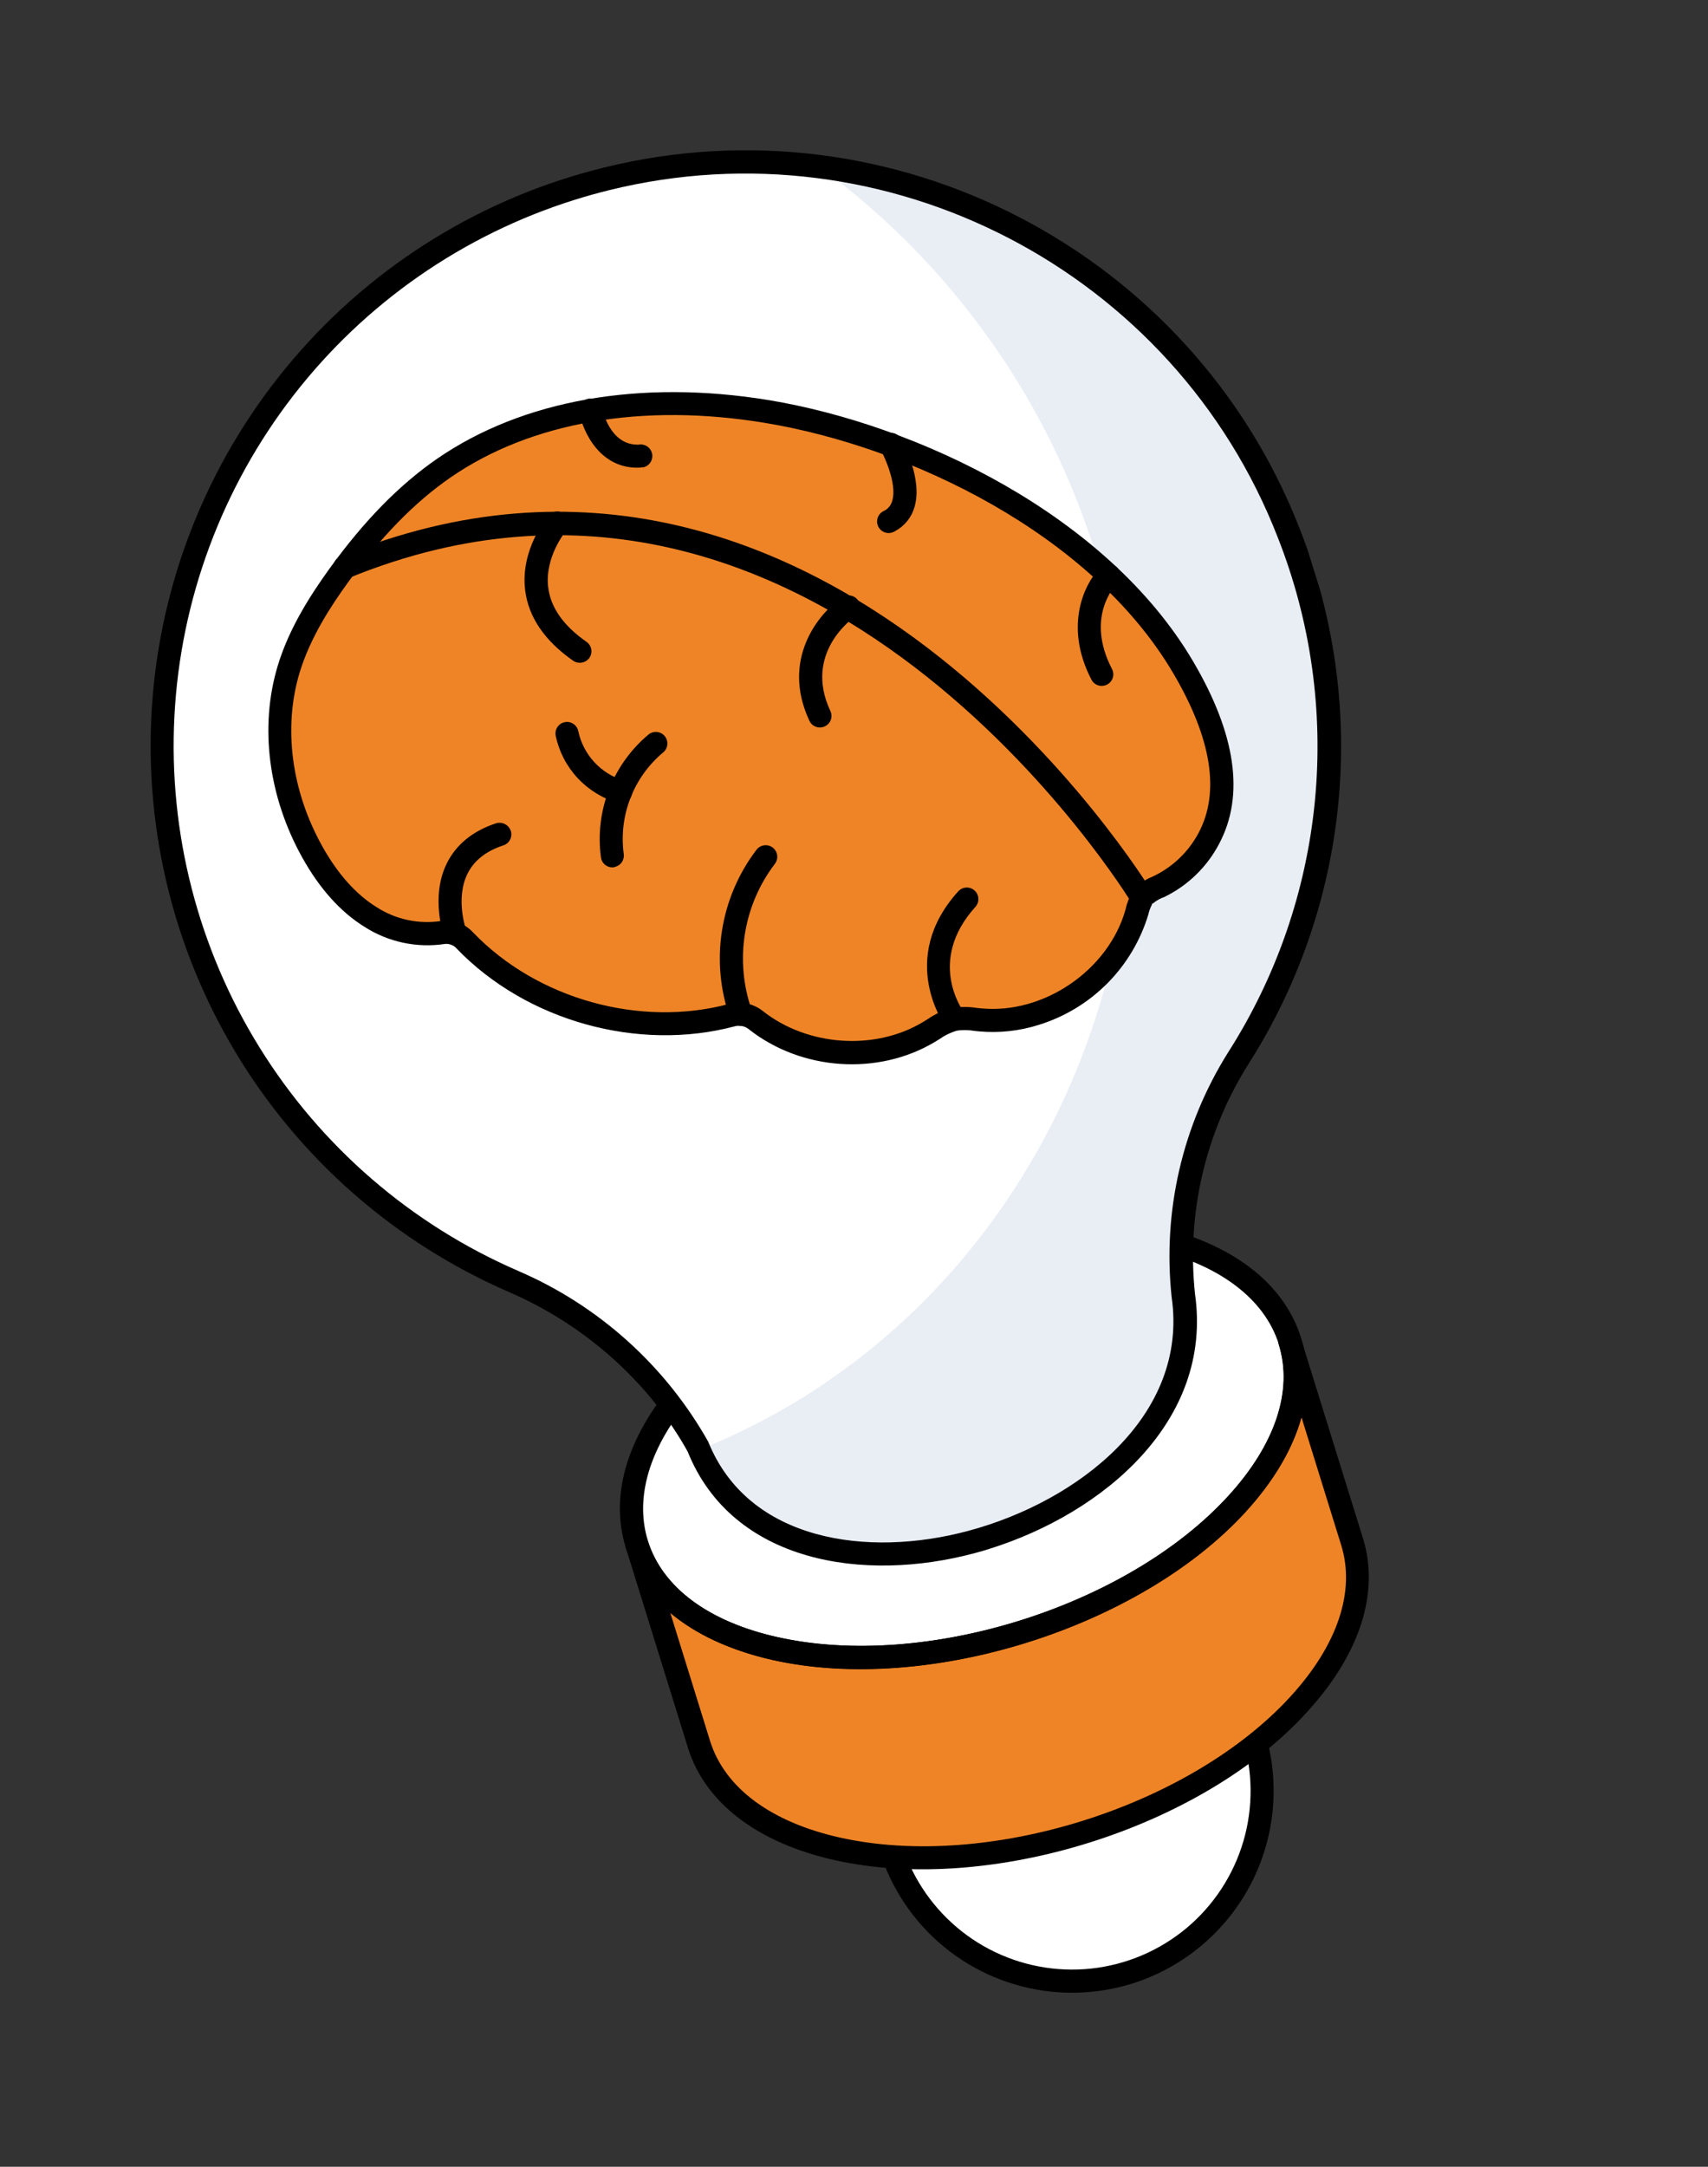
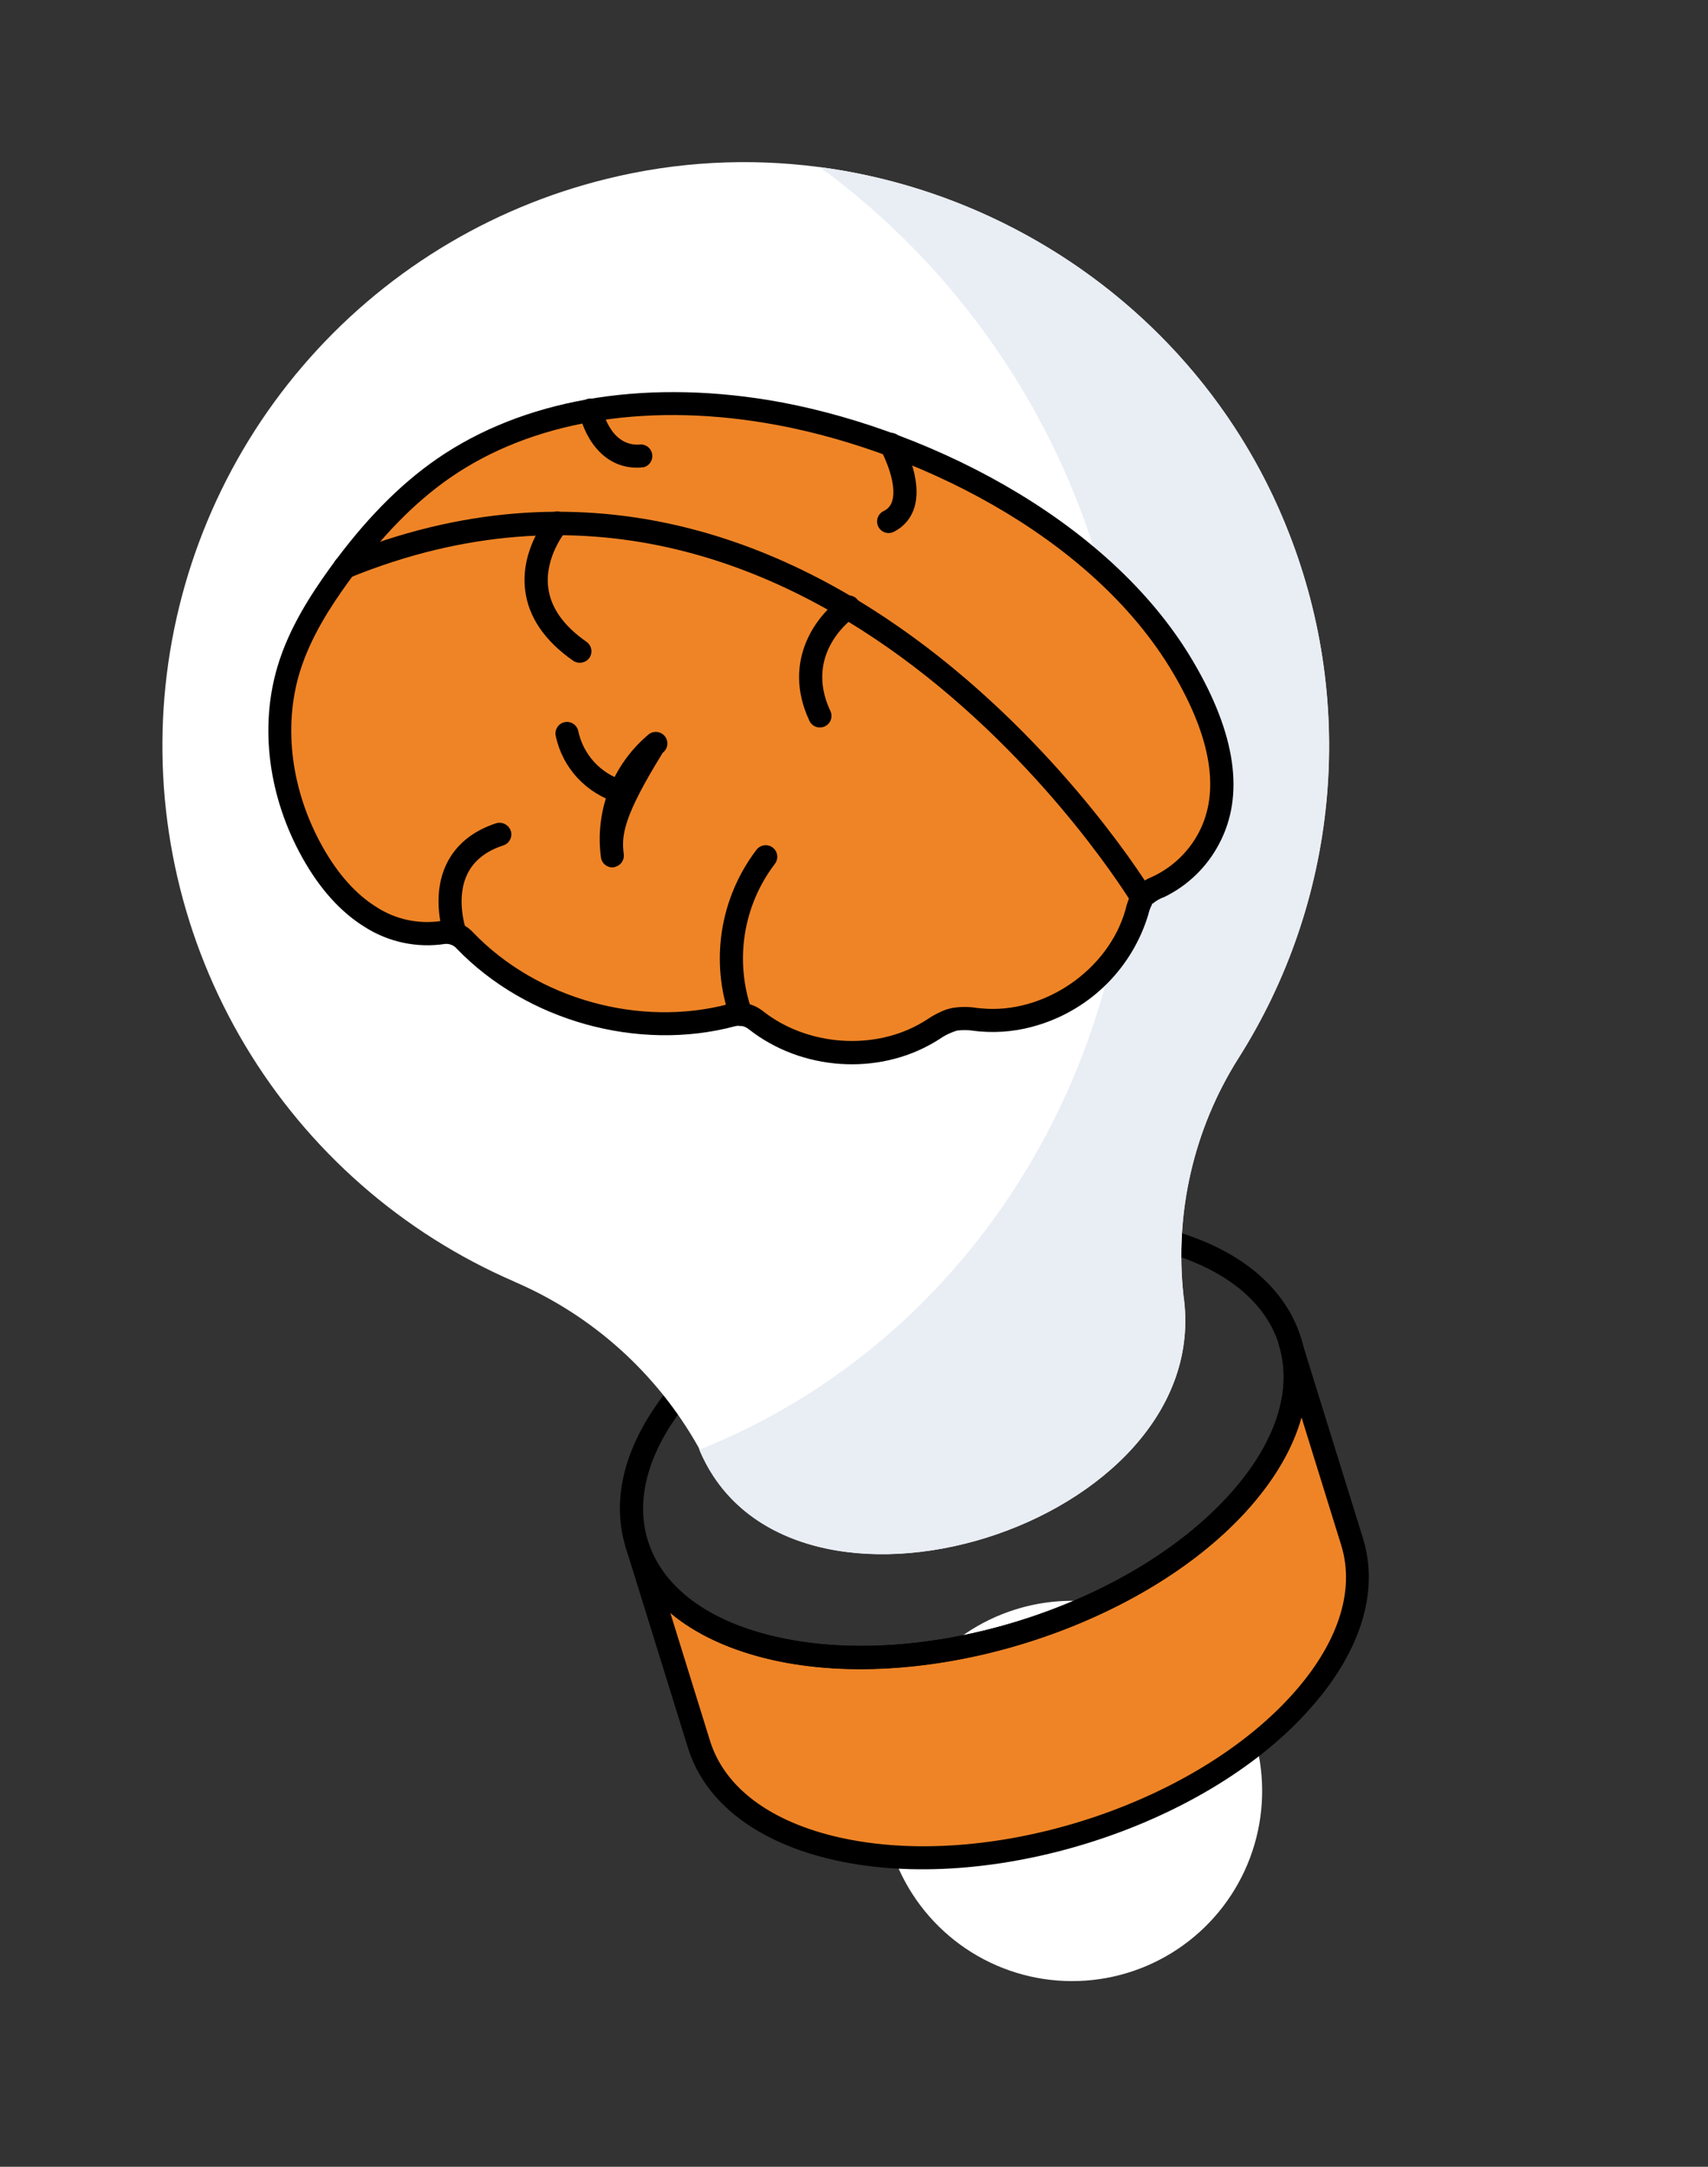
<svg xmlns="http://www.w3.org/2000/svg" width="56" height="71" viewBox="0 0 56 71" fill="none">
  <rect x="0" y="0" width="56" height="71" fill="#333333" stroke="none" />
  <g clip-path="url(#clip0_2161_5994)">
    <path d="M41.097 56.822C41.466 57.999 41.477 59.258 41.13 60.441C40.783 61.624 40.093 62.677 39.147 63.467C38.201 64.258 37.042 64.75 35.816 64.881C34.59 65.013 33.353 64.778 32.261 64.206C31.169 63.634 30.271 62.751 29.681 61.669C29.091 60.586 28.835 59.353 28.946 58.126C29.057 56.898 29.529 55.731 30.304 54.772C31.078 53.812 32.12 53.105 33.296 52.738C34.873 52.246 36.579 52.4 38.042 53.166C39.505 53.932 40.603 55.247 41.097 56.822Z" fill="white" />
-     <path d="M37.129 64.995C35.882 65.386 34.546 65.399 33.291 65.031C32.036 64.664 30.918 63.932 30.079 62.929C29.24 61.926 28.717 60.697 28.576 59.397C28.436 58.097 28.684 56.784 29.29 55.625C29.895 54.466 30.831 53.513 31.978 52.886C33.126 52.258 34.433 51.985 35.736 52.101C37.038 52.217 38.277 52.717 39.296 53.537C40.315 54.357 41.067 55.461 41.458 56.708C41.98 58.381 41.817 60.193 41.006 61.746C40.194 63.299 38.8 64.467 37.129 64.995ZM33.41 53.101C32.304 53.446 31.326 54.111 30.599 55.011C29.871 55.912 29.427 57.009 29.323 58.162C29.219 59.315 29.46 60.473 30.014 61.489C30.569 62.506 31.412 63.335 32.438 63.872C33.464 64.409 34.626 64.629 35.777 64.506C36.928 64.382 38.017 63.919 38.905 63.177C39.793 62.434 40.441 61.444 40.767 60.333C41.092 59.222 41.081 58.039 40.734 56.935C40.269 55.457 39.236 54.224 37.864 53.505C36.491 52.787 34.889 52.642 33.41 53.101Z" fill="black" />
    <path d="M42.299 43.961L44.337 50.519C44.83 52.097 44.282 53.996 42.592 55.842C39.184 59.564 32.403 61.688 27.448 60.578C24.962 60.021 23.411 58.753 22.917 57.156L20.879 50.598C21.378 52.192 22.924 53.462 25.412 54.019C30.365 55.13 37.146 53.006 40.554 49.283C42.241 47.437 42.786 45.535 42.299 43.961Z" fill="#EF8426" />
    <path d="M43.003 46.203L44.337 50.523C44.831 52.104 44.284 54.003 42.591 55.851C39.184 59.572 32.401 61.694 27.451 60.586C24.962 60.029 23.416 58.76 22.916 57.162L22.32 55.229C22.852 56.766 24.38 57.98 26.806 58.524C31.758 59.63 38.539 57.509 41.946 53.789C43.64 51.944 44.186 50.042 43.694 48.468L43.042 46.358C43.033 46.305 43.02 46.253 43.003 46.203Z" fill="#EF8426" />
-     <path d="M37.756 40.528C42.709 41.639 43.956 45.564 40.553 49.28C37.15 52.996 30.364 55.126 25.411 54.015C20.458 52.905 19.222 48.984 22.629 45.263C26.036 41.542 32.809 39.424 37.756 40.528Z" fill="white" />
    <path d="M35.71 60.381C32.903 61.259 29.898 61.52 27.367 60.953C24.836 60.387 23.115 59.075 22.556 57.273L20.521 50.724L20.518 50.713C20.488 50.618 20.497 50.515 20.544 50.426C20.59 50.338 20.67 50.271 20.765 50.241C20.86 50.212 20.964 50.221 21.052 50.267C21.141 50.313 21.207 50.393 21.237 50.489C21.715 52.017 23.221 53.138 25.487 53.645C30.313 54.727 36.943 52.654 40.266 49.023C41.806 47.34 42.396 45.581 41.929 44.069C41.899 43.973 41.908 43.87 41.954 43.781C42.001 43.693 42.08 43.626 42.176 43.596C42.271 43.567 42.374 43.576 42.463 43.622C42.551 43.669 42.618 43.748 42.648 43.844L44.686 50.402C45.242 52.181 44.588 54.204 42.859 56.094C41.128 58.004 38.514 59.504 35.71 60.381ZM21.979 52.856L23.281 57.048C23.759 58.578 25.265 59.704 27.533 60.212C32.358 61.293 38.99 59.221 42.312 55.59C43.853 53.908 44.444 52.148 43.975 50.636L42.671 46.438C42.384 47.473 41.767 48.529 40.836 49.547C37.349 53.356 30.394 55.53 25.329 54.396C23.949 54.08 22.816 53.556 21.978 52.852L21.979 52.856Z" fill="black" />
    <path d="M33.671 53.819C30.864 54.697 27.859 54.958 25.327 54.39C22.796 53.823 21.086 52.52 20.522 50.727C19.958 48.933 20.61 46.91 22.349 45.011C25.833 41.204 32.781 39.028 37.842 40.166C40.388 40.734 42.093 42.039 42.657 43.836C43.221 45.632 42.572 47.648 40.836 49.545C39.1 51.442 36.478 52.941 33.671 53.819ZM29.733 41.446C27.059 42.283 24.571 43.708 22.91 45.523C21.361 47.215 20.77 48.982 21.246 50.499C21.721 52.016 23.235 53.143 25.493 53.645C30.319 54.727 36.949 52.653 40.272 49.023C41.818 47.334 42.406 45.569 41.93 44.053C41.455 42.538 39.937 41.405 37.672 40.898C35.265 40.362 32.405 40.611 29.733 41.446Z" fill="black" />
    <path d="M16.852 41.994C19.411 43.088 21.537 44.996 22.9 47.422C25.703 54.395 39.903 50.032 38.803 42.449C38.509 39.732 39.142 36.995 40.599 34.683C42.211 32.148 43.201 29.269 43.49 26.279C43.779 23.29 43.359 20.274 42.263 17.478C38.822 8.613 29.133 3.581 19.9 5.859C16.009 6.812 12.516 8.963 9.913 12.009C7.31 15.054 5.729 18.84 5.392 22.832C5.056 26.824 5.982 30.821 8.039 34.259C10.096 37.697 13.18 40.402 16.857 41.993L16.852 41.994Z" fill="white" />
    <path d="M40.597 34.687C39.136 36.996 38.503 39.733 38.8 42.45C39.89 50.012 25.804 54.362 22.929 47.505C33.95 43.107 39.743 30.36 35.946 18.218C34.373 13.106 31.195 8.638 26.881 5.476C33.631 6.369 39.684 10.854 42.265 17.48C43.357 20.277 43.775 23.293 43.485 26.282C43.195 29.272 42.206 32.151 40.597 34.687Z" fill="#E9EDF4" />
-     <path d="M32.442 50.752C32.281 50.802 32.119 50.853 31.96 50.892C28.332 51.868 24.015 51.218 22.545 47.563C21.282 45.295 19.198 43.425 16.701 42.343C12.951 40.72 9.804 37.961 7.706 34.454C5.608 30.947 4.664 26.87 5.008 22.798C5.351 18.726 6.965 14.865 9.621 11.759C12.277 8.653 15.841 6.46 19.81 5.489C29.282 3.152 39.087 8.247 42.618 17.34C43.743 20.191 44.175 23.267 43.88 26.318C43.585 29.368 42.571 32.304 40.92 34.887C39.514 37.127 38.901 39.775 39.181 42.405C39.772 46.553 36.188 49.58 32.442 50.752ZM18.832 6.551C15.182 7.695 11.97 9.929 9.626 12.951C7.282 15.974 5.918 19.642 5.719 23.461C5.519 27.281 6.492 31.071 8.508 34.321C10.524 37.572 13.486 40.129 16.996 41.648C19.627 42.781 21.813 44.746 23.22 47.241C24.534 50.506 28.447 51.051 31.751 50.162C35.359 49.195 38.975 46.385 38.415 42.507C38.113 39.701 38.765 36.875 40.266 34.485C41.852 32.003 42.827 29.18 43.111 26.248C43.394 23.316 42.978 20.358 41.897 17.618C38.507 8.881 29.08 3.985 19.979 6.23C19.595 6.324 19.21 6.432 18.832 6.551Z" fill="black" />
    <path d="M37.448 29.421C37.363 29.574 37.301 29.739 37.265 29.911C36.652 32.07 34.379 33.626 32.144 33.415C31.862 33.389 31.578 33.338 31.301 33.395C30.989 33.459 30.723 33.652 30.45 33.816C28.723 34.85 26.372 34.664 24.791 33.428C24.682 33.34 24.555 33.279 24.418 33.249C24.282 33.219 24.14 33.222 24.006 33.258C20.938 34.078 17.448 33.102 15.247 30.813C15.157 30.713 15.044 30.636 14.917 30.59C14.791 30.544 14.655 30.529 14.521 30.548C13.695 30.672 12.851 30.491 12.149 30.039C11.331 29.53 10.711 28.749 10.241 27.907C9.233 26.104 8.87 23.901 9.466 21.923C9.8 20.811 10.415 19.807 11.094 18.867C12.063 17.526 13.179 16.276 14.547 15.334C17.577 13.242 21.516 12.876 25.142 13.476C30.336 14.337 36.16 17.392 38.792 21.859C39.756 23.494 40.593 25.654 39.638 27.458C39.278 28.143 38.708 28.695 38.012 29.034C37.824 29.102 37.652 29.208 37.506 29.345C37.485 29.369 37.466 29.394 37.448 29.421Z" fill="#EF8426" />
    <path d="M10.244 27.91C10.71 28.75 11.328 29.526 12.151 30.035C12.849 30.475 13.717 30.693 14.521 30.544C14.654 30.527 14.789 30.543 14.914 30.59C15.04 30.636 15.152 30.712 15.243 30.812C17.446 33.099 20.939 34.073 24.003 33.26C24.138 33.223 24.279 33.219 24.416 33.249C24.552 33.279 24.68 33.342 24.787 33.431C26.357 34.666 28.725 34.843 30.451 33.812C30.724 33.649 30.986 33.456 31.298 33.393C31.578 33.359 31.863 33.368 32.141 33.419C34.375 33.63 36.65 32.068 37.26 29.912C37.301 29.741 37.363 29.576 37.446 29.421C37.465 29.393 37.485 29.367 37.507 29.343C37.639 29.191 37.833 29.121 38.014 29.03C38.709 28.692 39.278 28.142 39.639 27.459C40.051 26.672 40.128 25.809 39.997 24.957C37.745 26.549 35.254 27.772 32.617 28.581C23.398 31.464 14.457 29.115 12.647 23.329C11.852 20.788 12.569 17.995 14.411 15.429C13.111 16.354 12.036 17.567 11.089 18.865C10.414 19.808 9.801 20.808 9.467 21.917C8.871 23.9 9.235 26.099 10.244 27.91Z" fill="#EF8426" />
    <path d="M34.064 33.581C33.433 33.782 32.768 33.855 32.109 33.797L31.949 33.78C31.76 33.749 31.567 33.745 31.376 33.77C31.168 33.833 30.971 33.929 30.793 34.055L30.646 34.145C28.786 35.254 26.282 35.086 24.556 33.73C24.494 33.678 24.421 33.642 24.342 33.624C24.263 33.606 24.181 33.607 24.103 33.627C20.925 34.477 17.256 33.453 14.976 31.086C14.929 31.031 14.869 30.988 14.802 30.961C14.735 30.934 14.662 30.924 14.59 30.931C13.671 31.071 12.733 30.872 11.95 30.37C11.165 29.883 10.479 29.12 9.912 28.103C8.798 26.107 8.503 23.818 9.104 21.822C9.485 20.556 10.209 19.463 10.788 18.654C11.925 17.079 13.083 15.894 14.333 15.031C17.136 13.101 20.996 12.421 25.206 13.111C30.099 13.922 36.298 16.88 39.12 21.675C40.523 24.058 40.812 26.065 39.974 27.645C39.578 28.404 38.948 29.016 38.178 29.391C38.038 29.44 37.909 29.513 37.795 29.608L37.452 29.434L37.77 29.641C37.715 29.742 37.675 29.851 37.651 29.963C37.395 30.814 36.934 31.589 36.309 32.22C35.683 32.85 34.912 33.318 34.064 33.581ZM31.074 33.068C31.123 33.053 31.172 33.037 31.225 33.029C31.492 32.985 31.765 32.985 32.033 33.029L32.181 33.043C34.224 33.237 36.341 31.787 36.9 29.813C36.945 29.602 37.022 29.4 37.13 29.214C37.159 29.173 37.191 29.134 37.225 29.098C37.382 28.937 37.57 28.812 37.779 28.73C38.431 28.428 38.965 27.921 39.301 27.287C40.006 25.955 39.725 24.197 38.465 22.057C35.767 17.479 29.796 14.635 25.079 13.857C21.064 13.192 17.4 13.828 14.762 15.652C13.588 16.465 12.487 17.591 11.402 19.095C10.851 19.857 10.177 20.88 9.823 22.041C9.281 23.839 9.552 25.914 10.566 27.73C11.07 28.633 11.668 29.304 12.342 29.722C12.965 30.126 13.714 30.289 14.448 30.181C14.643 30.151 14.842 30.17 15.028 30.236C15.214 30.301 15.381 30.412 15.514 30.557C17.611 32.738 20.98 33.678 23.9 32.898C24.092 32.847 24.293 32.842 24.487 32.883C24.681 32.925 24.863 33.011 25.018 33.135C26.48 34.285 28.681 34.435 30.249 33.497L30.385 33.414C30.597 33.267 30.828 33.149 31.072 33.062L31.074 33.068Z" fill="black" />
    <path d="M37.561 29.782C37.479 29.808 37.392 29.806 37.312 29.776C37.232 29.745 37.165 29.688 37.121 29.615C37.02 29.445 26.77 12.678 11.447 18.936C11.401 18.955 11.352 18.965 11.302 18.965C11.253 18.965 11.204 18.955 11.158 18.936C11.112 18.916 11.07 18.888 11.035 18.853C11 18.818 10.973 18.776 10.954 18.73C10.935 18.684 10.925 18.635 10.925 18.585C10.926 18.536 10.935 18.487 10.955 18.441C10.974 18.395 11.002 18.353 11.037 18.318C11.072 18.283 11.114 18.256 11.16 18.237C27.081 11.711 37.669 29.052 37.774 29.228C37.8 29.27 37.817 29.318 37.825 29.367C37.832 29.416 37.83 29.466 37.817 29.515C37.805 29.563 37.784 29.609 37.754 29.649C37.724 29.689 37.686 29.722 37.643 29.747C37.617 29.762 37.59 29.774 37.561 29.782Z" fill="black" />
-     <path d="M31.413 33.757C31.338 33.781 31.258 33.781 31.184 33.757C31.109 33.733 31.044 33.687 30.997 33.624C30.981 33.602 29.403 31.435 31.417 29.208C31.485 29.133 31.579 29.088 31.68 29.083C31.78 29.078 31.879 29.113 31.953 29.181C32.028 29.248 32.073 29.343 32.078 29.443C32.083 29.544 32.048 29.642 31.98 29.717C30.381 31.486 31.555 33.102 31.605 33.169C31.635 33.209 31.657 33.255 31.669 33.303C31.682 33.351 31.685 33.402 31.677 33.451C31.67 33.501 31.653 33.548 31.628 33.591C31.602 33.634 31.568 33.672 31.527 33.701C31.493 33.726 31.454 33.745 31.413 33.757Z" fill="black" />
    <path d="M24.404 33.597C24.314 33.626 24.216 33.62 24.131 33.58C24.045 33.54 23.978 33.469 23.942 33.381C23.614 32.461 23.52 31.473 23.67 30.507C23.82 29.541 24.208 28.627 24.8 27.849C24.83 27.809 24.867 27.775 24.91 27.75C24.952 27.724 25 27.707 25.049 27.7C25.098 27.692 25.148 27.695 25.197 27.707C25.245 27.719 25.291 27.74 25.331 27.77C25.371 27.8 25.404 27.837 25.43 27.88C25.456 27.922 25.473 27.97 25.48 28.019C25.487 28.068 25.485 28.118 25.473 28.167C25.461 28.215 25.439 28.261 25.41 28.301C24.896 28.973 24.558 29.762 24.424 30.597C24.29 31.433 24.365 32.288 24.642 33.087C24.661 33.133 24.671 33.183 24.671 33.233C24.671 33.282 24.661 33.332 24.642 33.378C24.623 33.424 24.595 33.465 24.56 33.501C24.524 33.536 24.482 33.563 24.436 33.582L24.404 33.597Z" fill="black" />
    <path d="M15.036 30.955C14.944 30.984 14.843 30.976 14.756 30.933C14.669 30.89 14.602 30.815 14.569 30.724C14.552 30.67 14.104 29.412 14.643 28.303C14.948 27.681 15.492 27.232 16.265 26.977C16.361 26.948 16.465 26.957 16.554 27.003C16.644 27.048 16.712 27.127 16.745 27.221C16.762 27.269 16.768 27.319 16.764 27.369C16.761 27.42 16.747 27.468 16.724 27.513C16.702 27.558 16.67 27.598 16.632 27.63C16.593 27.663 16.549 27.687 16.501 27.702C15.933 27.888 15.537 28.202 15.326 28.634C14.924 29.452 15.278 30.457 15.281 30.467C15.298 30.514 15.306 30.563 15.304 30.613C15.302 30.663 15.29 30.712 15.269 30.758C15.247 30.803 15.217 30.843 15.18 30.877C15.143 30.91 15.1 30.936 15.053 30.953L15.036 30.955Z" fill="black" />
    <path d="M19.124 21.701C19.068 21.718 19.009 21.722 18.952 21.714C18.895 21.705 18.84 21.683 18.792 21.651C17.859 20.999 17.33 20.225 17.219 19.348C17.049 18 17.948 16.936 17.986 16.891C18.019 16.854 18.059 16.823 18.104 16.8C18.148 16.778 18.197 16.765 18.247 16.762C18.296 16.758 18.346 16.765 18.393 16.781C18.441 16.797 18.484 16.823 18.521 16.856C18.56 16.888 18.591 16.927 18.614 16.971C18.637 17.016 18.651 17.064 18.655 17.114C18.659 17.164 18.654 17.214 18.638 17.261C18.622 17.309 18.598 17.353 18.565 17.391C18.555 17.394 17.844 18.253 17.976 19.264C18.06 19.916 18.482 20.511 19.229 21.031C19.27 21.059 19.305 21.096 19.332 21.138C19.359 21.18 19.377 21.227 19.386 21.276C19.395 21.325 19.393 21.376 19.382 21.424C19.371 21.473 19.351 21.519 19.322 21.56C19.273 21.628 19.203 21.677 19.124 21.701Z" fill="black" />
    <path d="M29.284 17.436C29.191 17.476 29.087 17.477 28.994 17.439C28.901 17.401 28.826 17.328 28.787 17.236C28.748 17.143 28.747 17.039 28.785 16.946C28.822 16.853 28.895 16.779 28.988 16.739C29.054 16.705 29.113 16.658 29.159 16.599C29.205 16.541 29.239 16.473 29.257 16.401C29.409 15.876 29.024 15.009 28.878 14.748C28.829 14.66 28.817 14.556 28.844 14.46C28.872 14.363 28.937 14.28 29.025 14.231C29.113 14.182 29.216 14.17 29.313 14.197C29.41 14.225 29.492 14.29 29.541 14.378C29.614 14.509 30.253 15.69 29.986 16.607C29.939 16.776 29.858 16.933 29.749 17.07C29.64 17.206 29.504 17.319 29.351 17.402C29.329 17.416 29.307 17.427 29.284 17.436Z" fill="black" />
    <path d="M26.995 23.821C26.907 23.849 26.812 23.844 26.728 23.807C26.644 23.77 26.576 23.703 26.538 23.619C25.599 21.619 26.829 20.099 27.61 19.575C27.693 19.518 27.795 19.497 27.894 19.517C27.993 19.536 28.08 19.593 28.136 19.677C28.193 19.76 28.213 19.863 28.194 19.962C28.175 20.06 28.117 20.147 28.034 20.204C27.965 20.252 26.332 21.394 27.225 23.298C27.247 23.343 27.259 23.392 27.261 23.442C27.264 23.492 27.256 23.541 27.239 23.588C27.222 23.636 27.196 23.679 27.162 23.715C27.128 23.752 27.087 23.782 27.042 23.802L26.995 23.821Z" fill="black" />
-     <path d="M20.191 28.398C20.17 28.406 20.148 28.413 20.125 28.419C20.076 28.425 20.026 28.422 19.977 28.409C19.929 28.395 19.884 28.373 19.845 28.342C19.805 28.311 19.772 28.273 19.748 28.229C19.723 28.186 19.708 28.137 19.702 28.088C19.602 27.338 19.693 26.575 19.968 25.87C20.243 25.165 20.693 24.542 21.275 24.058C21.356 23.998 21.457 23.973 21.557 23.987C21.656 24.002 21.746 24.055 21.806 24.136C21.866 24.217 21.892 24.318 21.877 24.417C21.863 24.517 21.809 24.607 21.729 24.667C21.253 25.069 20.886 25.585 20.663 26.167C20.439 26.749 20.367 27.378 20.452 27.995C20.462 28.082 20.442 28.17 20.394 28.244C20.347 28.317 20.275 28.372 20.191 28.398Z" fill="black" />
+     <path d="M20.191 28.398C20.17 28.406 20.148 28.413 20.125 28.419C20.076 28.425 20.026 28.422 19.977 28.409C19.929 28.395 19.884 28.373 19.845 28.342C19.805 28.311 19.772 28.273 19.748 28.229C19.723 28.186 19.708 28.137 19.702 28.088C19.602 27.338 19.693 26.575 19.968 25.87C20.243 25.165 20.693 24.542 21.275 24.058C21.356 23.998 21.457 23.973 21.557 23.987C21.656 24.002 21.746 24.055 21.806 24.136C21.866 24.217 21.892 24.318 21.877 24.417C21.863 24.517 21.809 24.607 21.729 24.667C20.439 26.749 20.367 27.378 20.452 27.995C20.462 28.082 20.442 28.17 20.394 28.244C20.347 28.317 20.275 28.372 20.191 28.398Z" fill="black" />
    <path d="M20.462 26.301C20.398 26.322 20.328 26.324 20.262 26.309C19.756 26.163 19.298 25.882 18.939 25.496C18.579 25.111 18.331 24.634 18.222 24.119C18.199 24.021 18.216 23.919 18.27 23.834C18.323 23.749 18.407 23.688 18.505 23.666C18.603 23.643 18.705 23.66 18.79 23.714C18.875 23.767 18.936 23.851 18.958 23.949C19.037 24.327 19.215 24.677 19.475 24.963C19.735 25.249 20.067 25.459 20.436 25.573C20.518 25.591 20.591 25.636 20.644 25.7C20.698 25.765 20.728 25.845 20.731 25.929C20.733 26.012 20.708 26.095 20.659 26.162C20.61 26.23 20.539 26.279 20.459 26.302L20.462 26.301Z" fill="black" />
    <path d="M21.072 15.306C21.04 15.315 21.007 15.321 20.974 15.323C19.684 15.379 19.113 14.161 18.991 13.508C18.972 13.41 18.994 13.307 19.05 13.224C19.107 13.141 19.194 13.084 19.293 13.065C19.392 13.046 19.494 13.068 19.577 13.124C19.66 13.181 19.718 13.269 19.736 13.367C19.751 13.415 19.991 14.604 20.941 14.57C21.041 14.552 21.143 14.575 21.225 14.632C21.308 14.69 21.364 14.778 21.382 14.877C21.399 14.977 21.377 15.079 21.319 15.161C21.261 15.244 21.173 15.3 21.074 15.318L21.072 15.306Z" fill="black" />
-     <path d="M36.238 22.457C36.153 22.485 36.06 22.482 35.977 22.448C35.894 22.414 35.826 22.351 35.785 22.271C34.858 20.487 35.577 19.081 36.088 18.587C36.16 18.516 36.257 18.478 36.358 18.479C36.458 18.48 36.554 18.522 36.624 18.594C36.695 18.666 36.733 18.763 36.732 18.864C36.731 18.964 36.689 19.06 36.617 19.13C36.567 19.18 35.572 20.213 36.458 21.921C36.482 21.965 36.496 22.014 36.5 22.063C36.505 22.113 36.499 22.163 36.484 22.211C36.469 22.259 36.445 22.303 36.412 22.341C36.38 22.379 36.34 22.41 36.296 22.433C36.278 22.443 36.258 22.451 36.238 22.457Z" fill="black" />
  </g>
  <defs>
    <clipPath id="clip0_2161_5994">
      <rect width="39.014" height="62" fill="white" transform="translate(0 11.645) rotate(-17.367)" />
    </clipPath>
  </defs>
</svg>